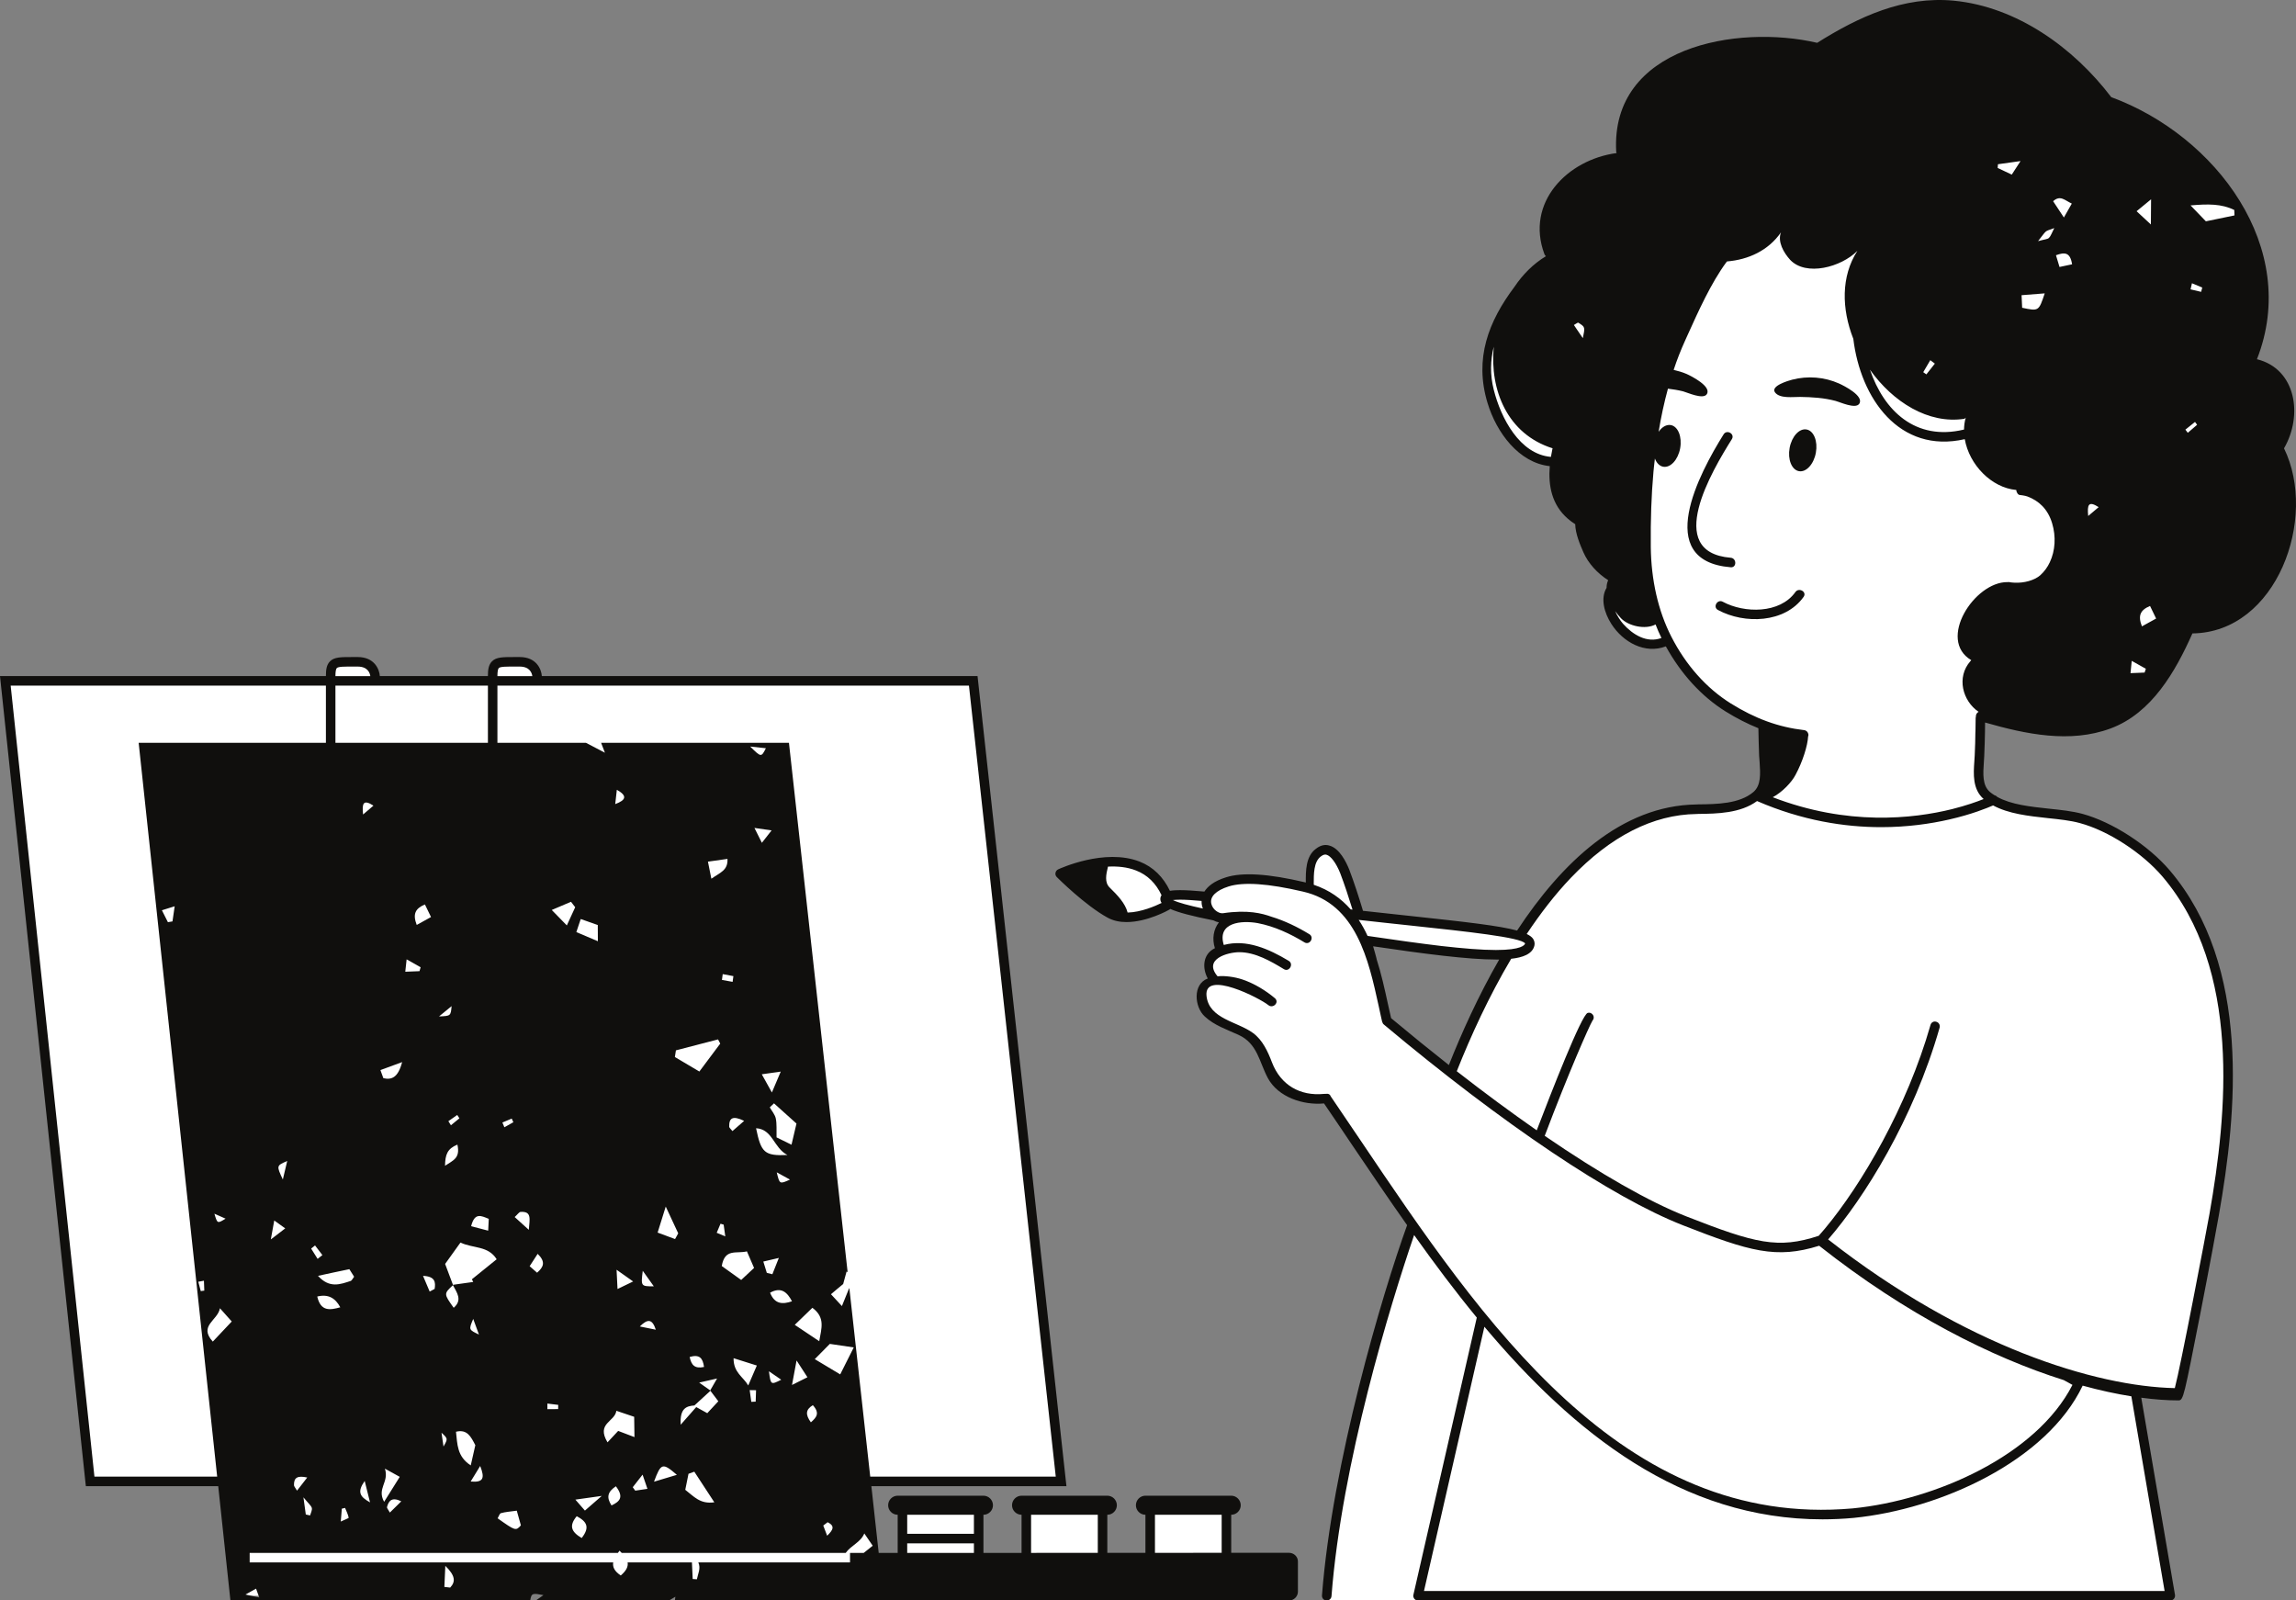
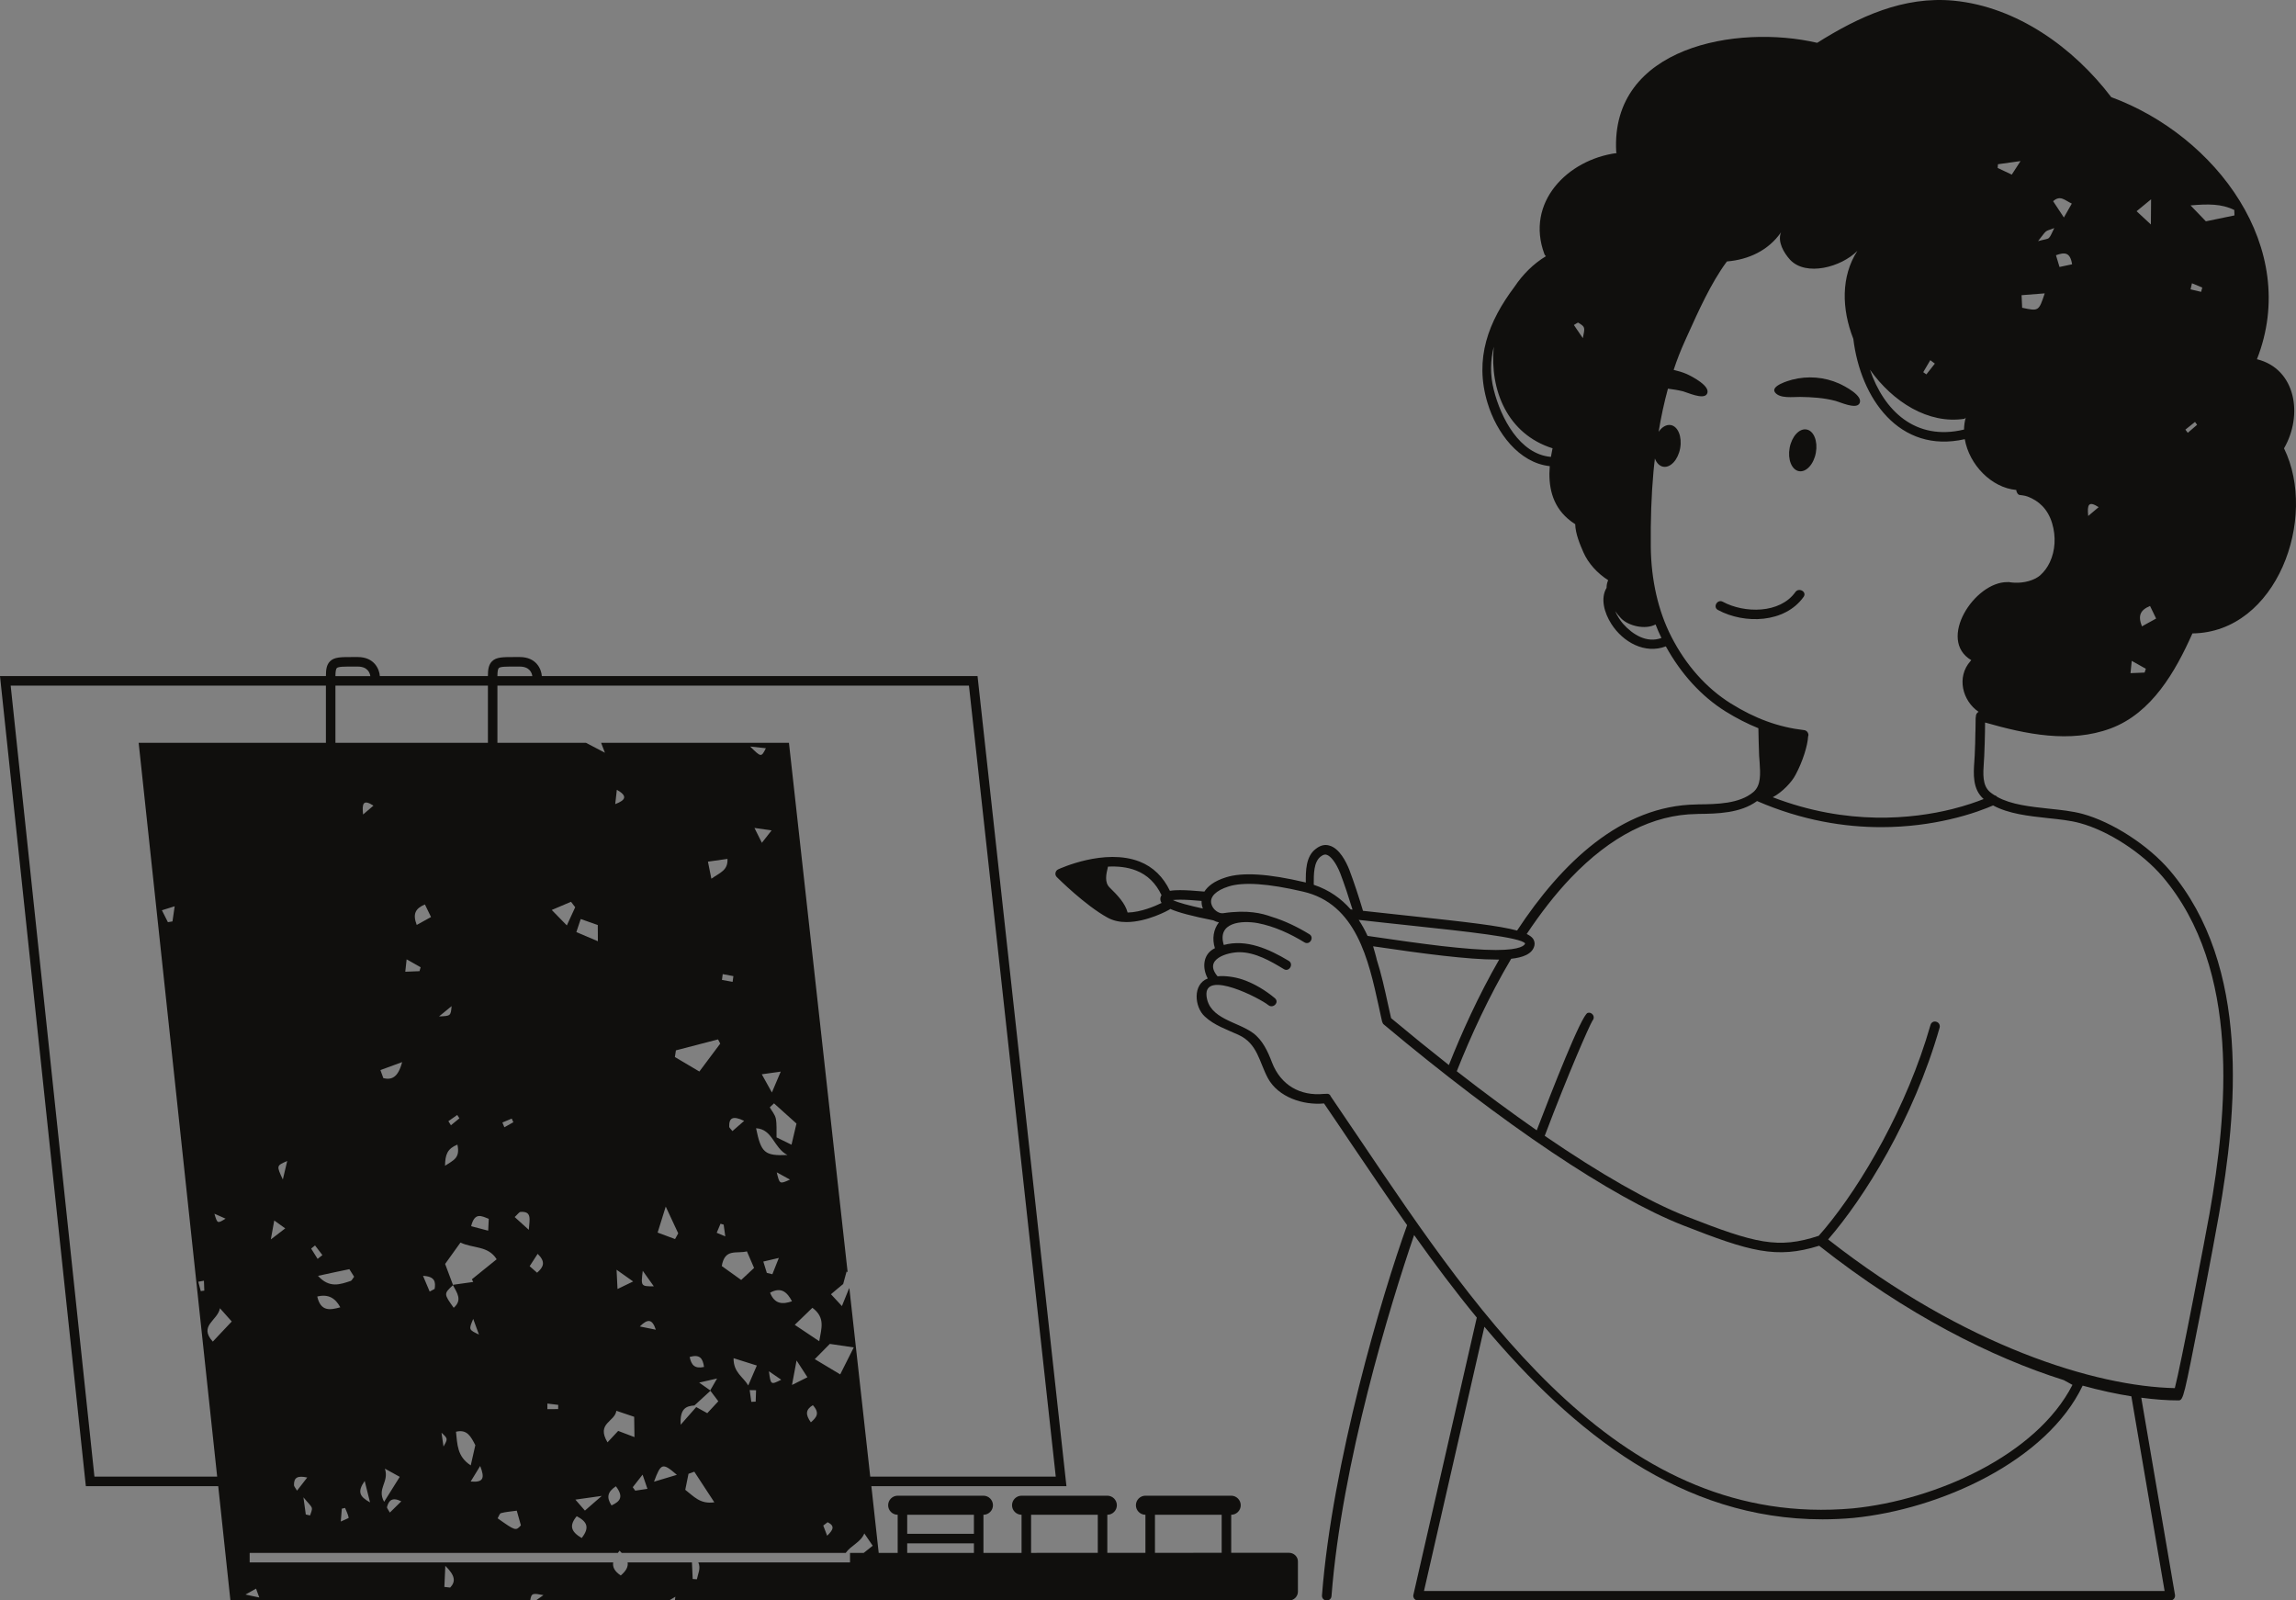
<svg xmlns="http://www.w3.org/2000/svg" height="348.5" preserveAspectRatio="xMidYMid meet" version="1.0" viewBox="0.0 0.0 500.0 348.5" width="500.0" zoomAndPan="magnify">
  <rect x="0.0" y="0.0" width="500.0" height="348.5" fill="#808080" stroke="none" />
  <defs>
    <clipPath id="a">
      <path d="M 230 1 L 499 1 L 499 348.52 L 230 348.52 Z M 230 1" />
    </clipPath>
    <clipPath id="b">
      <path d="M 0 143 L 283 143 L 283 348.52 L 0 348.52 Z M 0 143" />
    </clipPath>
    <clipPath id="c">
      <path d="M 229 0 L 500 0 L 500 348.52 L 229 348.52 Z M 229 0" />
    </clipPath>
  </defs>
  <g>
    <g id="change1_1">
-       <path d="M 279.211 339.223 C 279.066 339.199 278.898 339.18 278.672 339.18 L 267.258 339.18 L 267.258 328.805 L 268.293 328.805 C 268.875 328.805 269.332 328.348 269.332 327.766 C 269.332 327.184 268.875 326.727 268.293 326.727 L 249.617 326.727 C 249.035 326.727 248.578 327.184 248.578 327.766 C 248.578 328.348 249.035 328.805 249.617 328.805 L 250.656 328.805 L 250.656 339.18 L 240.277 339.18 L 240.277 328.805 L 241.316 328.805 C 241.898 328.805 242.355 328.348 242.355 327.766 C 242.355 327.184 241.898 326.727 241.316 326.727 L 222.641 326.727 C 222.059 326.727 221.602 327.184 221.602 327.766 C 221.602 328.348 222.059 328.805 222.641 328.805 L 223.68 328.805 L 223.68 339.18 L 213.301 339.18 L 213.301 328.805 L 214.34 328.805 C 214.922 328.805 215.379 328.348 215.379 327.766 C 215.379 327.184 214.922 326.727 214.34 326.727 L 195.664 326.727 C 195.082 326.727 194.625 327.184 194.625 327.766 C 194.625 328.348 195.082 328.805 195.664 328.805 L 196.699 328.805 L 196.699 339.18 L 190.598 339.18 L 188.773 322.578 L 231.254 322.578 L 212.117 148.258 L 117.199 148.258 L 117.137 147.285 C 117.113 146.973 116.824 144.109 113.359 144.109 L 112.051 144.109 C 109.77 144.109 108.648 144.129 108.047 144.73 C 107.633 145.168 107.465 145.852 107.465 147.223 L 107.465 148.258 L 81.918 148.258 L 81.855 147.285 C 81.836 146.973 81.543 144.109 78.078 144.109 L 76.773 144.109 C 74.488 144.109 73.367 144.129 72.766 144.73 C 72.352 145.168 72.188 145.852 72.188 147.223 L 72.188 148.258 L 1.336 148.258 L 19.805 322.578 L 48.633 322.578 L 51.289 347.48 L 114.789 347.48 C 115.02 346.754 115.496 346.027 116.719 346.027 C 117.238 346.027 117.82 346.152 118.711 346.32 L 121.16 346.777 L 120.121 347.48 L 145.566 347.48 C 145.898 347.273 146.293 347.047 146.727 346.797 L 148.41 345.82 L 148.305 347.48 L 281.254 347.48 L 280.352 339.512 L 279.211 339.223" fill="#fff" />
-     </g>
+       </g>
    <g clip-path="url(#a)" id="change1_2">
-       <path d="M 315.688 233.211 C 311.16 229.652 306.555 225.898 301.84 221.977 C 301.594 220.852 301.34 219.715 301.066 218.527 C 300.312 215.051 299.488 211.309 298.32 207.699 L 298.352 207.699 L 297.988 206.348 C 297.82 205.828 297.684 205.281 297.527 204.75 C 309.867 206.582 320.344 207.926 326.965 207.926 L 327.75 207.926 C 322.742 216.629 318.727 225.566 315.688 233.211 Z M 496.461 98.082 L 496.203 97.582 L 496.496 97.102 C 498.762 93.203 499.215 88.32 497.664 84.656 C 496.832 82.707 495.047 80.168 491.246 79.238 L 490.109 78.945 L 490.52 77.848 C 494.137 68.656 493.824 58.816 489.59 49.418 C 484.211 37.441 472.656 26.988 459.418 22.129 L 459.121 22.02 L 458.938 21.773 C 449.891 9.887 437.641 2.371 425.363 1.184 C 424.363 1.086 423.324 1.047 422.305 1.047 C 412.164 1.047 403.07 5.938 396.289 10.191 L 395.914 10.426 L 395.492 10.34 C 391.926 9.516 387.969 9.074 384 9.074 C 372.895 9.074 363.48 12.309 358.117 17.953 C 354.387 21.902 352.66 26.969 352.973 32.855 L 353.641 34.16 L 352.191 34.375 C 346.312 35.141 340.98 38.422 338.285 42.941 C 336.059 46.617 335.727 50.789 337.266 54.938 L 338.551 55.848 L 337.207 56.68 C 334.668 58.199 332.473 60.355 330.621 63.09 C 324.27 71.555 322.469 79.297 324.938 87.461 C 326.742 93.457 331.355 99.809 337.598 100.465 L 338.617 100.57 L 338.531 101.59 C 338.137 106.273 339.305 109.727 342.105 112.156 C 342.559 112.566 343.035 112.918 343.598 113.273 L 344.059 113.566 L 344.074 114.125 C 344.113 116.074 345.191 118.523 345.77 119.855 C 346.73 122.012 348.496 124.023 350.777 125.473 L 351.543 125.973 L 351.152 126.805 C 350.984 127.156 350.906 127.551 350.906 128.012 L 350.906 128.297 L 350.762 128.551 C 349.555 130.52 350.574 133.43 351.797 135.332 C 353.746 138.367 356.836 140.25 359.824 140.25 C 360.715 140.25 361.566 140.102 362.402 139.781 L 363.254 139.465 L 363.684 140.25 C 366.93 146.129 371.281 150.902 376.324 154.047 C 378.668 155.508 380.953 156.664 383.324 157.625 L 383.941 157.871 L 383.961 158.555 C 384 160.566 384.051 162.543 384.129 164.555 C 384.145 164.965 384.188 165.406 384.234 165.965 C 384.402 168.562 384.605 171.48 382.488 173.266 C 379.148 176.086 374.004 176.156 369.887 176.195 L 369.438 176.215 C 355.738 176.402 342.891 185.496 331.25 203.191 L 330.836 203.84 L 330.113 203.633 C 326.27 202.594 318.902 201.762 307.238 200.516 L 304.25 200.184 C 301.84 199.938 299.332 199.664 296.695 199.371 L 296.039 199.293 L 295.824 198.625 C 294.785 195.207 293.836 192.277 292.883 189.766 C 291.824 187.152 290.492 185.445 289.188 185.113 C 289.023 185.074 288.855 185.035 288.688 185.035 C 288.211 185.035 287.711 185.238 287.191 185.652 C 285.367 187.004 285.387 189.863 285.406 192.168 L 285.348 193.617 L 283.996 193.148 C 279.074 191.98 275.156 191.422 272 191.422 C 270.141 191.422 268.539 191.629 267.246 192.039 C 265.238 192.668 263.867 193.559 263.18 194.707 L 262.828 195.246 L 262.211 195.176 C 259.82 194.973 258.223 194.863 256.977 194.863 C 256.145 194.863 255.488 194.91 254.949 194.992 L 254.176 195.117 L 253.844 194.434 C 252.48 191.59 250.441 189.621 247.785 188.582 C 246.188 187.953 244.336 187.641 242.309 187.641 C 236.93 187.641 231.852 189.809 230.871 190.258 C 231.117 190.512 236.977 196.324 241.68 198.891 C 242.699 199.449 243.906 199.742 245.316 199.742 C 249.57 199.742 253.988 197.254 254.027 197.254 L 254.176 197.129 L 254.715 196.734 L 255.254 196.961 C 256.957 197.715 259.859 198.48 264.445 199.391 L 264.594 199.41 L 264.738 199.496 C 265.004 199.645 265.316 199.762 265.648 199.832 L 267.285 200.164 L 266.258 201.488 C 265.277 202.754 265.031 204.457 265.57 206.16 L 265.836 207.004 L 265.004 207.406 C 264.238 207.777 263.699 208.355 263.453 209.141 C 263.121 210.16 263.309 211.453 263.926 212.57 L 264.516 213.629 L 263.367 214.039 C 262.25 214.461 261.859 215.414 261.711 216.156 C 261.418 217.695 261.996 219.605 263.082 220.578 C 264.594 222.008 266.523 222.82 268.539 223.691 C 269.078 223.918 269.602 224.152 270.141 224.379 C 273.539 225.957 274.676 228.738 275.766 231.453 C 276.137 232.387 276.527 233.367 277.027 234.277 C 279.035 237.992 283.641 239.305 286.984 239.305 C 287.406 239.305 287.836 239.273 288.23 239.234 L 288.855 239.176 L 289.188 239.695 C 290.766 242 292.363 244.34 293.961 246.73 L 295.727 249.367 C 299.496 254.926 303.379 260.676 307.445 266.418 L 307.758 266.859 L 307.574 267.379 C 302.742 281.012 293.668 311.293 290.344 338.348 L 288.926 348.52 L 308.816 348.52 L 472.637 347.48 L 465.043 303.156 L 466.434 303.324 C 469.297 303.695 471.891 303.902 474.273 303.902 C 474.773 302.941 475.684 298.336 477.723 287.938 L 478.242 285.371 C 480.047 276.18 481.918 266.066 482.18 264.43 C 486.062 242.43 489.219 210.785 471.727 190.199 C 467.18 184.867 459.562 179.949 453.195 178.203 C 451.137 177.664 448.832 177.398 445.934 177.105 C 441.836 176.664 437.621 176.215 434.449 174.449 L 434.309 174.344 L 434.184 174.195 L 433.906 174.117 L 433.754 174.012 C 433.371 173.766 433.016 173.559 432.715 173.266 C 430.617 171.52 430.82 168.582 430.988 165.914 C 431.027 165.484 431.047 165.094 431.066 164.633 C 431.156 162.738 431.195 161.457 431.215 160.133 L 431.234 159.281 L 431.254 157.332 L 431.254 155.961 L 432.586 156.332 C 437.691 157.781 443.688 159.281 449.539 159.281 C 453.125 159.281 456.301 158.742 459.289 157.637 C 467.992 154.402 473.008 145.316 476.41 137.691 L 476.41 136.91 L 477.43 136.891 C 484.238 136.801 490.219 133.105 494.305 126.492 C 499.566 117.918 500.469 106.234 496.461 98.082" fill="#fff" />
-     </g>
+       </g>
    <g clip-path="url(#b)" id="change2_1">
      <path d="M 266.043 338.125 L 251.516 338.129 L 251.516 329.844 L 266.043 329.844 Z M 239.066 338.133 L 224.539 338.141 L 224.539 329.844 L 239.066 329.844 Z M 212.09 333.992 L 197.562 333.992 L 197.562 329.844 L 212.09 329.844 Z M 212.09 338.145 L 197.562 338.145 L 197.562 336.066 L 212.09 336.066 Z M 188.098 338.141 L 185.109 338.141 L 185.109 340.219 L 152.074 340.219 C 152.676 341.527 151.969 342.75 151.762 343.891 C 151.449 343.871 151.141 343.852 150.848 343.828 C 150.785 342.707 150.742 341.609 150.684 340.219 L 136.676 340.219 C 136.84 341.191 136.32 342.086 135.18 343.059 C 133.809 342.125 133.375 341.234 133.539 340.219 L 54.371 340.219 L 54.371 338.141 L 134.559 338.141 C 134.66 337.977 134.766 337.832 134.91 337.664 C 135.098 337.832 135.242 337.977 135.387 338.141 L 184.176 338.141 C 185.297 336.523 187.414 335.879 188.223 333.906 C 189.031 335.09 189.387 335.609 190.051 336.586 C 189.406 337.105 188.742 337.625 188.098 338.141 Z M 98.035 345.695 C 97.617 345.656 97.184 345.594 96.77 345.551 C 96.832 344.305 96.871 343.082 96.977 340.965 C 99.156 343.102 99.258 344.391 98.035 345.695 Z M 54.684 347.48 C 54.352 347.398 53.957 347.316 53.457 347.211 C 54.723 346.508 55.242 346.215 55.762 345.926 C 55.906 346.359 56.055 346.773 56.324 347.48 C 56.363 347.605 56.426 347.73 56.469 347.855 C 55.801 347.711 55.324 347.629 54.684 347.48 Z M 46.34 292.133 C 43.184 288.648 47.418 287.57 47.895 284.871 C 48.996 286.094 49.703 286.906 50.469 287.754 C 49.078 289.23 47.793 290.598 46.34 292.133 Z M 38.039 197.34 C 37.832 198.77 37.688 199.703 37.562 200.637 C 37.23 200.68 36.898 200.742 36.566 200.805 C 36.172 200.035 35.797 199.266 35.258 198.211 C 36.234 197.918 36.855 197.711 38.039 197.34 Z M 44.492 281.031 C 44.223 281.074 43.973 281.113 43.723 281.137 C 43.539 280.473 43.371 279.785 43.184 279.102 C 43.602 279.043 44.016 278.957 44.41 278.875 C 44.43 279.602 44.473 280.324 44.492 281.031 Z M 49.121 265.363 C 47.336 266.465 47.336 266.465 46.691 264.285 C 47.605 264.699 48.25 264.969 49.121 265.363 Z M 62.113 267.48 C 61.137 268.227 60.43 268.77 58.977 269.887 C 59.309 268.082 59.453 267.273 59.723 265.758 C 60.824 266.547 61.281 266.879 62.113 267.48 Z M 61.594 256.836 C 60.184 253.824 60.184 253.824 62.547 252.809 C 62.258 254.031 62.051 254.906 61.594 256.836 Z M 20.566 321.539 L 2.324 149.297 L 70.973 149.297 L 70.973 161.746 L 30.195 161.746 L 47.293 321.539 Z M 74.105 284.664 C 71.906 285.266 69.852 285.66 69.086 282.32 C 71.531 281.719 73.047 282.691 74.105 284.664 Z M 67.758 271.879 C 68.047 271.652 68.316 271.422 68.605 271.195 C 69.148 271.902 69.664 272.586 70.207 273.293 C 69.852 273.562 69.52 273.852 69.168 274.121 C 68.691 273.375 68.234 272.629 67.758 271.879 Z M 64.684 324.59 C 64.289 323.906 64.023 323.656 64.023 323.406 C 63.98 321.727 64.789 321.27 66.906 321.727 C 65.992 322.891 65.391 323.68 64.684 324.59 Z M 67.902 328.348 C 68.027 328.824 67.672 329.449 67.527 329.988 C 67.219 329.926 66.906 329.844 66.594 329.781 C 66.469 328.93 66.348 328.078 66.078 326.043 C 67.156 327.371 67.734 327.809 67.902 328.348 Z M 75.934 330.484 C 75.934 330.59 75.082 330.902 74.211 331.316 C 74.312 330.008 74.375 329.262 74.438 328.516 C 74.688 328.473 74.914 328.41 75.145 328.348 C 75.434 329.055 75.789 329.758 75.934 330.484 Z M 76.078 276.363 C 76.348 276.777 76.742 277.402 77.117 278.004 C 76.762 278.461 76.617 278.832 76.391 278.918 C 74.105 279.664 71.762 280.598 69.25 277.816 C 71.742 277.277 73.734 276.84 76.078 276.363 Z M 80.582 327.145 C 78.34 325.898 77.738 324.883 79.418 322.473 C 79.855 324.219 80.125 325.359 80.582 327.145 Z M 79.066 177.355 C 78.816 174.969 79.066 173.973 81.328 175.426 C 80.727 175.941 80.125 176.461 79.066 177.355 Z M 83.484 234.773 C 83.258 234.195 83.051 233.594 82.844 233.012 C 84.211 232.512 85.582 232.016 87.574 231.27 C 86.684 234.652 85.293 235.191 83.484 234.773 Z M 87.387 326.914 C 86.453 327.848 85.707 328.574 84.898 329.363 C 84.543 328.699 84.234 328.391 84.273 328.18 C 84.648 326.75 85.375 325.922 87.387 326.914 Z M 83.82 319.797 C 85.582 320.773 86.082 321.043 87.055 321.582 C 85.895 323.43 84.879 325.047 83.652 327.02 C 82.012 324.074 84.793 322.785 83.82 319.797 Z M 94.652 280.66 C 94.297 280.848 93.945 281.055 93.57 281.238 C 93.156 280.223 92.723 279.227 92.121 277.816 C 94.797 277.941 94.879 279.207 94.652 280.66 Z M 91.602 210.621 C 91.516 210.891 91.434 211.18 91.352 211.473 C 90.398 211.492 89.465 211.531 88.258 211.594 C 88.363 210.684 88.426 210.121 88.551 208.898 C 89.797 209.602 90.688 210.102 91.602 210.621 Z M 90.75 201.406 C 89.855 199.062 90.398 197.836 92.535 196.945 C 92.969 197.855 93.344 198.645 93.863 199.684 C 92.762 200.285 91.891 200.762 90.75 201.406 Z M 73.047 149.297 L 106.254 149.297 L 106.254 161.746 L 73.047 161.746 Z M 73.34 145.48 C 73.672 145.125 75.102 145.148 76.887 145.148 L 77.906 145.148 C 80.125 145.148 80.562 146.598 80.645 147.223 L 73.047 147.223 C 73.047 146.246 73.152 145.664 73.34 145.48 Z M 106.312 267.98 C 105.008 267.625 103.93 267.355 102.598 267.004 C 103.367 263.934 104.801 264.742 106.438 265.406 C 106.418 266.133 106.375 266.859 106.312 267.98 Z M 96.582 314.984 C 96.414 313.883 96.312 313.137 96.145 311.973 C 97.555 313.281 97.555 313.281 96.582 314.984 Z M 95.605 221.328 C 96.727 220.395 97.453 219.812 98.344 219.086 C 98.156 221.223 98.156 221.223 95.605 221.328 Z M 96.914 253.848 C 96.953 251.418 97.41 250.133 99.609 249.238 C 100.273 252.207 98.699 252.645 96.914 253.848 Z M 98.199 245.027 C 98.016 244.715 97.828 244.426 97.641 244.137 C 98.281 243.68 98.926 243.242 99.57 242.785 C 99.734 243.035 99.883 243.262 100.047 243.512 C 99.426 244.012 98.824 244.508 98.199 245.027 Z M 104.57 319.219 C 105.609 321.875 105.297 322.848 102.496 322.602 C 103.242 321.395 103.742 320.566 104.57 319.219 Z M 103.055 287.195 C 103.512 288.461 103.844 289.355 104.301 290.598 C 102.059 289.543 102.059 289.543 103.055 287.195 Z M 103.512 314.691 C 103.266 315.836 102.953 317.203 102.516 319.09 C 99.508 317.141 99.609 314.465 99.301 311.766 C 101.727 311.164 102.539 312.805 103.512 314.691 Z M 108.16 274.203 C 106.293 275.719 104.527 277.133 102.766 278.562 C 102.867 278.75 102.973 278.938 103.055 279.145 C 101.582 279.352 100.109 279.559 98.637 279.766 C 98.656 279.785 98.656 279.809 98.656 279.828 C 98.656 279.828 98.656 279.828 98.637 279.848 C 99.484 281.469 100.773 283.066 98.801 284.77 C 96.645 281.738 96.621 281.719 98.637 279.848 C 98.613 279.828 98.613 279.809 98.594 279.766 C 98.613 279.766 98.637 279.766 98.637 279.766 C 98.137 278.418 97.641 277.066 96.934 275.223 C 97.906 273.852 99.07 272.254 100.273 270.57 C 103.117 271.898 106.293 271.215 108.16 274.203 Z M 112.082 265.012 C 112.727 264.43 113.039 263.91 113.371 263.891 C 115.82 263.746 115.363 265.363 115.156 267.793 C 113.828 266.59 113.039 265.883 112.082 265.012 Z M 109.406 244.426 C 110.07 244.156 110.754 243.863 111.438 243.574 C 111.562 243.844 111.668 244.094 111.793 244.363 C 111.148 244.719 110.508 245.09 109.84 245.465 C 109.695 245.109 109.551 244.777 109.406 244.426 Z M 112.539 328.949 C 112.914 330.297 113.203 331.297 113.434 332.145 C 112.332 333.391 112.23 333.348 108.367 330.609 C 108.617 330.215 108.785 329.57 109.094 329.488 C 110.051 329.219 111.066 329.156 112.539 328.949 Z M 116.961 277.133 C 116.398 276.652 115.965 276.281 115.34 275.719 C 115.941 274.805 116.461 274.016 117.086 273.023 C 118.91 274.805 118.352 275.906 116.961 277.133 Z M 125.512 202.961 C 125.844 201.945 126.109 201.156 126.465 200.117 C 127.812 200.598 128.914 200.988 130.18 201.426 C 130.18 202.465 130.199 203.355 130.199 204.953 C 128.227 204.125 127.004 203.605 125.512 202.961 Z M 127.379 328.93 C 126.691 328.141 126.215 327.602 125.301 326.543 C 127.293 326.273 128.684 326.066 131.051 325.734 C 129.41 327.164 128.457 327.973 127.379 328.93 Z M 125.594 330.152 C 127.793 331.316 128.52 332.559 126.672 334.906 C 124.285 333.492 123.934 332.168 125.594 330.152 Z M 121.566 305.914 C 121.547 306.227 121.547 306.535 121.547 306.828 C 120.758 306.828 119.988 306.848 119.203 306.848 L 119.203 305.625 C 119.988 305.727 120.777 305.832 121.566 305.914 Z M 120.156 198.148 C 121.961 197.379 123.145 196.859 124.348 196.363 C 124.641 196.758 124.949 197.152 125.262 197.547 C 124.723 198.707 124.203 199.871 123.438 201.512 C 122.293 200.328 121.523 199.539 120.156 198.148 Z M 177.016 305.977 C 178.594 307.719 177.824 308.633 176.582 309.711 C 175.355 308.012 175.441 306.93 177.016 305.977 Z M 173.469 296.242 C 174.609 298.027 175.129 298.816 175.836 299.895 C 174.859 300.375 174.258 300.684 172.473 301.578 C 172.887 299.379 173.074 298.359 173.469 296.242 Z M 170.129 300.438 C 167.844 301.578 167.844 301.578 167.449 298.59 C 168.445 299.273 169.191 299.793 170.129 300.438 Z M 167.699 281.488 C 170.168 280.117 171.457 281.445 172.473 283.355 C 170.461 284.043 168.715 284.043 167.699 281.488 Z M 169.609 273.914 C 168.945 275.617 168.57 276.527 168.199 277.465 C 167.805 277.359 167.387 277.254 166.992 277.172 C 166.766 276.465 166.559 275.762 166.227 274.703 C 167.223 274.477 167.969 274.289 169.609 273.914 Z M 172.035 256.855 C 169.773 257.875 169.773 257.875 169.152 255.277 C 170.23 255.859 171 256.273 172.035 256.855 Z M 164.648 245.672 C 168.281 245.879 168.445 249.945 171.477 251.504 C 166.477 251.711 165.75 251.023 164.648 245.672 Z M 163.363 162.559 C 165.148 162.746 165.914 162.828 166.785 162.93 C 165.77 164.922 165.77 164.922 163.363 162.559 Z M 165.914 183.52 C 165.207 182.105 164.961 181.609 164.297 180.281 C 165.727 180.488 166.246 180.551 168.031 180.82 C 167.117 182.004 166.723 182.5 165.914 183.52 Z M 168.094 237.887 C 167.223 236.332 166.723 235.418 165.895 233.926 C 167.43 233.695 168.363 233.57 170.023 233.344 C 169.277 235.086 168.84 236.105 168.094 237.887 Z M 176.914 284.77 C 179.777 286.906 178.887 289.211 178.406 292.051 C 176.438 290.742 174.965 289.77 173.074 288.484 C 174.445 287.156 175.668 285.973 176.914 284.77 Z M 172.367 249.262 C 171.121 248.66 170.129 248.16 169.109 247.664 C 169.07 246.086 169.191 244.777 168.945 243.555 C 168.758 242.684 168.094 241.934 167.637 241.125 C 167.949 240.836 168.238 240.543 168.551 240.254 C 170.191 241.727 171.828 243.199 173.449 244.652 C 173.055 246.355 172.762 247.578 172.367 249.262 Z M 162.656 272.484 C 163.301 274 163.734 274.973 164.215 276.094 C 163.301 276.945 162.531 277.672 161.41 278.711 C 159.98 277.672 158.547 276.656 157.18 275.68 C 157.844 271.758 160.375 273.062 162.656 272.484 Z M 156.078 268.438 C 156.348 267.77 156.617 267.129 156.906 266.465 C 157.137 266.547 157.363 266.609 157.594 266.672 C 157.695 267.355 157.781 268.043 157.945 269.223 C 157.055 268.852 156.555 268.645 156.078 268.438 Z M 153.316 297.656 C 151.266 298.09 150.559 297.238 150.184 295.477 C 152.363 294.852 153.047 295.727 153.316 297.656 Z M 154.914 191.34 C 154.605 189.785 154.438 188.891 154.168 187.625 C 155.684 187.418 156.949 187.23 158.422 187.023 C 158.547 189.535 156.848 189.973 154.914 191.34 Z M 162.055 244.07 C 160.852 245.109 160.188 245.711 159.504 246.293 C 159.129 245.797 158.797 245.566 158.797 245.34 C 158.754 243.43 159.543 242.867 162.055 244.07 Z M 159.543 213.797 C 158.773 213.648 157.988 213.504 157.219 213.379 C 157.262 212.945 157.324 212.527 157.387 212.113 C 158.152 212.258 158.941 212.402 159.711 212.551 C 159.668 212.965 159.605 213.379 159.543 213.797 Z M 146.969 230.168 C 147.051 229.691 147.113 229.191 147.195 228.715 C 150.246 227.906 153.316 227.117 156.367 226.328 C 156.512 226.641 156.68 226.934 156.848 227.242 C 155.332 229.258 153.836 231.27 152.301 233.324 C 150.391 232.203 148.672 231.188 146.969 230.168 Z M 147.008 269.805 C 145.785 269.348 144.582 268.891 143.211 268.395 C 143.836 266.441 144.27 264.992 144.977 262.73 C 146.098 265.137 146.883 266.859 147.695 268.562 Z M 147.402 321.145 C 145.617 321.688 144.25 322.102 142.422 322.641 C 143.938 318.551 144.27 318.449 147.402 321.145 Z M 139.973 276.715 C 140.719 277.754 141.449 278.77 142.383 280.098 C 139.559 280.098 139.559 280.098 139.973 276.715 Z M 139.332 288.836 C 141.113 287.07 142.051 287.238 142.816 289.543 C 141.883 289.355 140.949 289.168 139.332 288.836 Z M 139.934 321.105 C 140.43 322.578 140.66 323.242 140.992 324.195 C 139.871 324.363 139.102 324.465 138.336 324.59 C 138.148 324.344 137.98 324.094 137.793 323.844 C 138.375 323.098 138.957 322.371 139.934 321.105 Z M 137.879 279.039 C 136.324 279.785 135.598 280.141 134.477 280.68 C 134.391 279.207 134.352 278.211 134.27 276.488 C 135.574 277.422 136.344 277.961 137.879 279.039 Z M 133.977 175.094 C 134.078 174.18 134.184 173.266 134.328 171.98 C 136.633 173.266 136.383 174.199 133.977 175.094 Z M 133.168 327.809 C 132.004 326.004 132.336 324.84 134.121 323.637 C 135.887 325.961 135.035 326.938 133.168 327.809 Z M 134.621 311.582 C 134.039 312.203 133.336 312.973 132.297 314.07 C 129.785 309.879 133.895 309.629 134.227 307.199 C 135.699 307.699 136.777 308.07 138.105 308.508 C 138.129 309.918 138.148 311.121 138.168 312.93 C 136.738 312.391 135.719 311.996 134.621 311.582 Z M 155.559 327.125 C 152.445 327.582 151.078 325.816 149.23 324.406 C 149.457 323.223 149.707 322.082 149.934 320.918 C 150.352 320.773 150.785 320.629 151.199 320.461 C 152.527 322.496 153.859 324.527 155.559 327.125 Z M 154.023 307.719 C 153.191 307.262 152.406 306.828 151.617 306.391 C 150.684 307.449 149.746 308.508 148.234 310.23 C 148.023 306.684 149.438 306.164 151.223 306.039 C 152.383 304.961 153.547 303.902 154.707 302.844 C 154.688 302.824 154.664 302.805 154.664 302.781 L 154.664 302.762 C 154.086 302.344 153.484 301.93 152.258 301.059 C 153.648 300.746 154.5 300.562 156.16 300.168 C 155.352 301.578 155.02 302.18 154.664 302.758 C 154.688 302.781 154.707 302.801 154.727 302.801 C 154.727 302.82 154.707 302.82 154.707 302.844 C 155.246 303.547 155.766 304.254 156.43 305.125 C 155.578 306.039 154.875 306.809 154.023 307.719 Z M 164.648 302.719 C 164.629 303.547 164.609 304.379 164.566 305.207 C 164.254 305.207 163.922 305.23 163.609 305.25 C 163.488 304.398 163.363 303.547 163.258 302.695 C 163.715 302.699 164.191 302.699 164.648 302.719 Z M 162.945 301.68 C 161.848 299.793 159.711 298.879 159.75 295.746 C 161.805 296.387 163.031 296.762 164.816 297.344 C 164.09 299.023 163.527 300.352 162.945 301.68 Z M 180.129 334.406 C 179.758 333.434 179.508 332.789 179.281 332.188 C 179.695 331.875 179.902 331.711 180.234 331.461 C 181.852 332.27 181.48 333.102 180.129 334.406 Z M 177.434 295.953 C 178.863 294.52 179.695 293.672 180.711 292.633 C 182.309 292.883 183.906 293.109 185.922 293.402 C 184.883 295.457 184.074 297.074 182.973 299.273 C 181.355 298.297 179.715 297.324 177.434 295.953 Z M 108.324 149.297 L 211.008 149.297 L 229.914 321.539 L 189.512 321.539 L 184.965 280.492 C 184.945 280.531 184.922 280.555 184.883 280.598 C 184.445 281.676 184.008 282.773 183.344 284.395 C 182.285 283.254 181.727 282.648 180.961 281.82 C 181.996 280.926 182.809 280.266 183.617 279.598 C 183.844 278.77 184.074 277.938 184.363 276.859 C 184.445 276.922 184.508 276.965 184.59 277.027 L 171.809 161.746 L 130.902 161.746 C 131.133 162.348 131.402 163.035 131.734 163.906 C 130.031 163.012 129.059 162.492 127.605 161.746 L 108.324 161.746 Z M 108.617 145.48 C 108.949 145.125 110.383 145.148 112.164 145.148 L 113.184 145.148 C 115.402 145.148 115.84 146.598 115.922 147.223 L 108.324 147.223 C 108.324 146.246 108.43 145.664 108.617 145.48 Z M 280.688 338.121 L 268.121 338.125 L 268.121 329.84 C 269.262 329.84 270.195 328.906 270.195 327.766 C 270.195 326.625 269.262 325.688 268.121 325.688 L 249.441 325.688 C 248.301 325.688 247.367 326.625 247.367 327.766 C 247.367 328.906 248.301 329.84 249.441 329.84 L 249.441 338.133 L 241.141 338.133 L 241.141 329.84 C 242.285 329.84 243.219 328.906 243.219 327.766 C 243.219 326.625 242.285 325.688 241.141 325.688 L 222.465 325.688 C 221.324 325.688 220.391 326.625 220.391 327.766 C 220.391 328.906 221.324 329.84 222.465 329.84 L 222.465 338.141 L 214.164 338.141 L 214.164 329.84 C 215.305 329.84 216.238 328.906 216.238 327.766 C 216.238 326.625 215.305 325.688 214.164 325.688 L 195.488 325.688 C 194.344 325.688 193.41 326.625 193.41 327.766 C 193.41 328.906 194.344 329.84 195.488 329.84 L 195.488 338.141 L 191.355 338.141 L 189.758 323.613 L 232.238 323.613 L 212.879 147.219 L 117.996 147.219 C 117.895 145.703 116.797 143.07 113.184 143.07 L 112.188 143.07 C 109.551 143.07 108.098 143.051 107.145 144.004 C 106.398 144.75 106.25 145.832 106.25 147.219 L 82.719 147.219 C 82.613 145.703 81.516 143.07 77.902 143.07 L 76.906 143.07 C 74.273 143.07 72.816 143.051 71.863 144.004 C 71.117 144.75 70.973 145.832 70.973 147.219 L 0 147.219 L 18.594 322.68 L 18.699 323.613 L 47.523 323.613 L 50.18 348.516 L 115.465 348.516 C 115.715 346.836 116.027 346.898 118.352 347.336 C 117.812 347.707 117.25 348.102 116.672 348.516 L 145.684 348.516 C 146.074 348.27 146.531 348 147.074 347.688 C 147.051 348 147.012 348.27 146.969 348.516 L 280.688 348.516 C 281.77 348.516 282.648 347.629 282.648 346.59 L 282.648 340.004 C 282.648 338.965 281.77 338.121 280.688 338.121" fill="#100f0d" />
    </g>
    <g id="change2_3">
-       <path d="M 376.895 121.449 C 362.234 120.246 372.875 102.445 377.145 95.625 C 377.855 94.488 376.059 93.445 375.352 94.578 C 370.086 102.992 359.875 122.129 376.895 123.523 C 378.227 123.633 378.219 121.559 376.895 121.449" fill="#100f0d" />
-     </g>
+       </g>
    <g id="change2_4">
      <path d="M 390.98 128.922 C 387.598 133.668 379.863 133.566 375.168 131.031 C 373.992 130.395 372.941 132.188 374.121 132.824 C 379.906 135.949 388.695 135.695 392.773 129.969 C 393.551 128.875 391.75 127.844 390.98 128.922" fill="#100f0d" />
    </g>
    <g id="change2_5">
      <path d="M 400.504 83.516 C 397.309 82.086 393.656 81.793 390.27 82.68 C 389.574 82.859 385.484 84.023 386.547 85.445 C 387.598 86.855 390.523 86.402 392.023 86.43 C 394.621 86.469 397.211 86.629 399.73 87.297 C 400.707 87.555 404.062 89.125 404.879 87.934 C 406.047 86.227 401.48 83.953 400.504 83.516" fill="#100f0d" />
    </g>
    <g id="change2_6">
      <path d="M 393.418 93.52 C 391.84 93.23 390.188 95.027 389.727 97.535 C 389.266 100.039 390.176 102.305 391.754 102.598 C 393.332 102.887 394.984 101.09 395.441 98.582 C 395.902 96.074 394.996 93.809 393.418 93.52" fill="#100f0d" />
    </g>
    <g clip-path="url(#c)" id="change2_2">
      <path d="M 429.281 143.75 L 429.117 143.938 C 425.984 147.465 427.395 152.652 430.883 155 C 430.488 155.188 430.262 155.621 430.281 156.078 C 430.281 156.117 430.262 156.16 430.262 156.223 L 430.262 156.285 L 430.199 156.285 L 430.238 156.305 C 430.219 157.508 430.199 158.195 430.199 159.086 C 430.176 159.254 430.176 159.418 430.176 159.586 C 430.156 161.078 430.137 162.449 430.031 164.504 C 430.012 164.918 429.992 165.352 429.949 165.809 C 429.762 168.508 429.531 171.848 431.98 173.988 C 430.527 174.574 428.203 175.402 425.152 176.172 C 416.562 178.309 402.305 179.863 386.055 173.598 C 388.152 172.477 390.184 170.32 391.016 168.719 C 392.57 165.836 393.652 162.352 393.754 160.355 C 393.773 160.273 393.816 160.211 393.816 160.129 C 393.836 160.066 393.816 159.984 393.816 159.922 C 393.754 159.445 393.402 159.051 392.902 158.988 C 387.32 158.344 382.234 156.496 376.883 153.156 C 371.609 149.855 367.129 144.836 363.953 138.609 C 361.109 133.047 359.574 126.324 359.492 119.121 C 359.43 113.207 359.617 107.832 360.074 102.727 C 360.156 101.754 360.281 100.797 360.387 99.844 C 360.738 100.797 361.383 101.48 362.191 101.629 C 363.766 101.918 365.43 100.133 365.887 97.621 C 366.34 95.109 365.43 92.848 363.852 92.559 C 362.898 92.395 361.922 92.973 361.195 94.031 C 361.734 90.73 362.418 87.598 363.227 84.633 C 364.348 84.777 365.449 84.941 366.527 85.215 C 367.504 85.48 370.863 87.039 371.676 85.855 C 372.836 84.152 368.27 81.871 367.297 81.434 C 366.383 81.039 365.43 80.77 364.473 80.543 C 365.199 78.32 366.031 76.227 366.941 74.215 L 367.504 72.969 C 369.891 67.676 372.609 61.656 375.906 57.152 C 375.973 57.07 376.031 57.008 376.098 56.926 C 380.723 56.551 385.102 54.559 387.84 50.598 C 387.051 52.648 388.441 55.035 389.855 56.594 C 393.32 60.227 400.938 58.191 404.484 54.621 C 400.875 60.203 401.062 67.281 403.57 73.715 C 403.594 73.734 403.57 73.754 403.594 73.754 C 405.148 86.727 413.613 98.863 427.871 95.629 C 428.828 101.168 433.66 106.211 439.078 106.688 C 439.098 107.164 439.453 107.789 439.887 107.789 L 439.906 107.789 C 439.906 107.789 441.027 107.91 441.547 108.121 C 444.016 109.055 445.949 110.84 446.883 113.91 C 447.773 116.836 447.566 119.93 446.402 122.398 C 445.887 123.52 445.18 124.473 444.309 125.262 C 443.023 126.383 440.762 126.984 438.727 126.879 C 438.309 126.879 437.957 126.816 437.605 126.773 C 437.562 126.754 437.523 126.734 437.523 126.734 C 437.438 126.734 437.355 126.754 437.273 126.754 L 437.148 126.754 C 429.969 126.691 421.812 139.332 429.281 143.75 Z M 434.035 175.383 C 437.418 177.211 441.734 177.688 445.945 178.145 C 448.477 178.41 450.887 178.66 452.918 179.223 C 459.105 180.883 466.512 185.695 470.934 190.883 C 488.137 211.141 485.004 242.477 481.164 264.285 C 480.375 268.727 474.855 297.633 473.609 302.262 C 456.449 301.91 427.934 293.234 398.113 269.887 C 405.895 260.922 416.664 243.824 422.395 223.758 C 422.539 223.215 422.227 222.637 421.668 222.488 C 421.105 222.301 420.547 222.637 420.402 223.195 C 415.297 241.062 405.438 257.914 397.387 267.562 C 396.93 268.102 396.492 268.602 396.059 269.098 C 387.219 272.004 382.32 270.781 367.277 264.887 C 359.078 261.672 348.453 255.59 336.395 247.328 C 341.543 233.715 346.027 223.547 346.773 222.281 C 346.793 222.262 346.812 222.242 346.812 222.219 C 347.188 221.785 347.145 221.141 346.688 220.77 C 346.441 220.539 346.086 220.457 345.754 220.559 C 344.426 220.914 337.867 237.742 334.652 246.129 C 329.113 242.266 323.281 237.973 317.242 233.262 C 320.293 225.562 324.258 216.93 329.09 208.773 C 331.559 208.504 333.719 207.777 334.152 205.887 C 334.258 205.371 334.152 204.852 333.844 204.395 C 333.574 204.02 333.117 203.688 332.473 203.375 C 335.418 198.957 338.613 194.785 342.082 191.152 C 350.777 182.062 359.992 177.375 369.453 177.25 L 369.867 177.23 C 373.977 177.188 379.02 177.086 382.633 174.43 C 392.488 178.703 401.766 180.113 409.652 180.113 C 415.422 180.113 420.441 179.367 424.445 178.453 C 429.387 177.332 432.75 175.941 434.035 175.383 Z M 471.387 346.441 L 310.102 346.441 L 323.258 288.898 C 342.703 312.035 366.215 330.836 396.887 330.836 C 399.109 330.836 401.371 330.734 403.676 330.523 C 422.559 328.637 445.719 318.137 453.543 301.723 C 457.297 302.758 460.848 303.527 464.145 304.047 Z M 296.137 248.098 C 293.996 244.926 291.883 241.789 289.785 238.719 C 289.742 238.574 289.66 238.449 289.535 238.344 C 289.371 238.223 289.164 238.137 288.871 238.18 C 288.664 238.199 288.5 238.18 288.289 238.199 C 283.121 238.699 278.91 236.289 277.004 231.352 C 276.109 228.988 274.969 226.477 272.871 224.938 C 269.469 222.43 263.305 221.891 262.746 216.887 C 262.102 211.016 274.555 217.469 276.191 218.859 C 276.586 219.191 277.043 219.172 277.418 218.984 C 277.855 218.734 278.125 218.234 277.938 217.781 C 277.895 217.637 277.793 217.512 277.668 217.387 C 275.695 215.727 273.227 214.191 270.609 213.297 C 269.676 212.984 268.723 212.777 267.77 212.656 C 266.898 212.551 266.023 212.488 265.152 212.594 C 261.938 208.816 267.414 207.34 269.887 207.34 C 273.352 207.34 276.734 209.293 279.598 211.035 C 280.738 211.723 281.797 209.938 280.656 209.23 C 276.34 206.637 271.422 204.438 266.504 205.766 C 264.988 200.828 270.383 200.371 273.91 201.012 C 277.5 201.699 280.988 203.316 284.078 205.203 C 285.242 205.891 286.281 204.105 285.137 203.422 C 282.629 201.887 279.785 200.492 276.836 199.602 C 274.863 198.895 271.73 198.047 266.336 198.855 C 265.422 198.98 264.074 198.066 263.785 196.777 C 263.43 195.266 264.801 193.895 267.562 193.023 C 270.777 192.008 276.215 192.379 283.746 194.145 C 295.367 196.777 298.047 209.105 300.227 219.023 C 300.371 219.75 300.535 220.414 300.68 221.121 C 300.785 221.578 300.891 222.074 300.992 222.512 L 301.012 222.512 C 301.074 222.719 301.156 222.926 301.348 223.074 L 301.367 223.094 C 327.328 244.84 351.066 260.777 366.527 266.82 C 381.035 272.504 386.805 274.188 396.16 271.262 C 415.234 286.324 433.848 295.602 449.434 300.52 L 451.32 301.559 C 443.496 316.875 421.5 326.668 403.469 328.453 C 353.285 332.891 322.926 287.84 296.137 248.098 Z M 287.648 186.484 C 288.23 186.027 288.621 186.051 288.852 186.113 C 289.805 186.359 290.969 187.918 291.859 190.137 C 292.797 192.605 293.688 195.305 294.539 198.066 C 294.395 198.047 294.27 198.047 294.145 198.023 C 292.09 195.68 289.473 193.789 286.113 192.668 L 286.094 192.523 C 286.094 190.344 286.07 187.648 287.648 186.484 Z M 299.438 207.508 C 299.289 207.031 299.164 206.531 299.02 206.055 C 310.227 207.715 319.754 208.941 325.77 208.941 L 326.477 208.941 C 321.93 216.848 318.277 224.961 315.52 231.914 C 311.41 228.676 307.219 225.273 302.941 221.703 C 302.715 220.684 302.484 219.648 302.238 218.57 C 301.551 215.414 300.805 212.012 299.746 208.73 L 299.77 208.73 Z M 307.113 201.527 C 319.504 202.855 331.207 204.102 332.121 205.43 C 332.059 205.762 331.375 206.863 325.77 206.863 C 322.68 206.863 318.652 206.531 313.902 205.992 C 309.148 205.43 303.711 204.664 297.816 203.793 C 297.258 202.566 296.613 201.406 295.887 200.305 C 299.891 200.762 303.668 201.156 307.113 201.527 Z M 353.453 135.828 C 352.871 135.164 352.207 134.148 351.73 133.066 C 352.168 133.668 352.602 134.23 353.02 134.645 C 354.613 136.305 358.289 137.176 360.531 135.973 C 360.926 136.988 361.34 137.965 361.816 138.918 C 358.641 140.105 355.551 138.195 353.453 135.828 Z M 427.809 91.191 L 428.078 90.941 C 427.828 91.793 427.727 92.664 427.703 93.535 C 417.121 96.09 410.254 89.406 407.223 80.504 C 412.203 87.52 419.945 92.414 427.809 91.191 Z M 420.359 78.43 C 420.691 78.676 421.023 78.926 421.355 79.176 C 420.73 79.965 420.133 80.754 419.508 81.52 C 419.277 81.355 419.051 81.207 418.824 81.043 C 419.34 80.172 419.84 79.301 420.359 78.43 Z M 435.094 35.762 C 436.465 35.574 437.832 35.367 440.012 35.074 C 439.117 36.426 438.684 37.109 438.102 38.023 C 436.98 37.484 436.008 37.027 435.031 36.57 Z M 445.281 63.883 C 443.977 67.781 443.977 67.781 440.363 67.016 C 440.324 66.207 440.281 65.336 440.238 64.277 C 441.922 64.148 443.371 64.027 445.281 63.883 Z M 445.531 50.41 C 445.844 50.145 446.301 50.078 447.359 49.664 C 446.797 50.746 446.609 51.41 446.195 51.805 C 445.883 52.113 445.305 52.094 443.828 52.508 C 444.848 51.223 445.137 50.746 445.531 50.41 Z M 451.176 44.332 C 450.598 45.367 450.16 46.137 449.453 47.359 C 448.355 45.703 447.793 44.852 447.109 43.812 C 448.688 42.402 449.641 43.625 451.176 44.332 Z M 448.5 58.133 C 448.207 57.199 448 56.492 447.73 55.578 C 449.598 54.895 450.824 54.875 451.238 57.551 C 450.305 57.738 449.496 57.926 448.5 58.133 Z M 457.027 110.43 C 456.426 110.945 455.805 111.465 454.746 112.355 C 454.516 109.949 454.766 108.977 457.027 110.43 Z M 255.422 195.988 C 255.773 195.949 256.27 195.906 256.977 195.906 C 258.199 195.906 259.82 196.012 261.664 196.176 C 261.645 196.633 261.707 197.027 261.77 197.254 C 261.812 197.461 261.895 197.648 261.957 197.836 C 258.906 197.172 256.562 196.551 255.422 195.988 Z M 245.562 198.707 C 245.043 196.695 243.383 194.953 241.641 193.25 C 240.52 192.148 240.852 190.449 241.285 188.707 C 243.34 188.602 245.48 188.789 247.41 189.555 C 249.879 190.512 251.727 192.336 252.949 194.93 C 252.824 195.117 252.723 195.305 252.699 195.555 C 252.66 195.926 252.723 196.281 252.969 196.613 C 251.621 197.277 248.488 198.645 245.562 198.707 Z M 344.695 73.633 C 344.055 72.699 343.41 71.746 342.746 70.77 C 343.242 70.504 343.574 70.191 343.719 70.273 C 345.215 71.207 345.195 71.227 344.695 73.633 Z M 338.074 97.727 C 337.953 98.309 337.848 98.91 337.742 99.488 C 330.957 98.91 326.848 91.066 325.293 84.859 C 324.465 81.582 324.566 78.469 325.293 75.5 C 324.398 84.984 328.281 94.531 338.117 97.621 C 338.117 97.664 338.098 97.688 338.074 97.727 Z M 464.23 143.902 C 465.473 144.586 466.387 145.105 467.301 145.625 C 467.219 145.895 467.137 146.184 467.031 146.453 C 466.098 146.496 465.164 146.535 463.961 146.578 C 464.043 145.688 464.105 145.125 464.23 143.902 Z M 468.441 43.398 C 468.422 45.492 468.398 46.781 468.398 48.879 C 467.031 47.609 466.305 46.926 465.285 45.992 C 466.305 45.141 467.051 44.539 468.441 43.398 Z M 466.449 136.391 C 465.535 134.062 466.074 132.84 468.215 131.949 C 468.672 132.859 469.043 133.648 469.539 134.688 C 468.461 135.289 467.57 135.766 466.449 136.391 Z M 478.008 91.875 C 478.176 92.082 478.32 92.289 478.465 92.496 C 477.781 93.078 477.117 93.66 476.434 94.242 C 476.266 94.012 476.078 93.785 475.914 93.555 C 476.617 92.996 477.324 92.438 478.008 91.875 Z M 486.559 45.723 C 486.578 46.117 486.578 46.512 486.602 46.906 C 484.609 47.32 482.637 47.734 480.375 48.191 C 479.441 47.219 478.527 46.281 477.035 44.727 C 480.832 44.395 483.758 44.352 486.559 45.723 Z M 479.34 63.551 C 478.57 63.359 477.801 63.176 477.035 63.008 C 477.137 62.551 477.242 62.117 477.344 61.68 C 478.094 61.992 478.84 62.305 479.586 62.613 C 479.504 62.926 479.422 63.238 479.34 63.551 Z M 432.105 164.676 C 432.211 162.371 432.23 160.98 432.27 159.277 C 432.27 158.656 432.289 158.031 432.289 157.328 C 441.133 159.859 450.781 161.914 459.645 158.613 C 468.605 155.273 473.754 146.203 477.426 137.965 C 477.445 137.945 477.445 137.926 477.445 137.926 C 495.836 137.719 504.82 112.773 497.391 97.625 C 501.562 90.441 500.027 80.336 491.496 78.219 C 501.023 53.98 482.531 29.516 459.766 21.152 C 451.59 10.402 439.242 1.477 425.465 0.148 C 414.547 -0.887 404.816 3.617 395.727 9.324 C 378.254 5.254 350.691 10.152 351.961 33.043 C 351.98 33.148 352 33.25 352.043 33.332 C 341.375 34.742 332.121 44.082 336.332 55.352 C 336.414 55.539 336.52 55.684 336.664 55.785 C 333.906 57.445 331.602 59.773 329.797 62.469 C 324.172 69.961 320.996 78.055 323.941 87.746 C 325.895 94.219 330.77 100.777 337.492 101.504 C 337.141 105.738 337.93 109.91 341.414 112.938 C 341.934 113.395 342.473 113.789 343.035 114.141 C 343.074 116.258 344.156 118.75 344.82 120.266 C 345.879 122.672 347.848 124.828 350.215 126.344 C 349.965 126.863 349.863 127.422 349.863 128.004 C 348.492 130.266 349.344 133.441 350.922 135.891 C 353.453 139.832 358.203 142.488 362.77 140.746 C 366.07 146.742 370.531 151.641 375.781 154.922 C 378.191 156.414 380.555 157.617 382.922 158.57 C 382.961 160.586 383.004 162.578 383.086 164.59 C 383.105 165.027 383.148 165.484 383.191 165.961 C 383.355 168.449 383.543 171.023 381.82 172.477 C 378.77 175.051 373.832 175.109 369.848 175.152 L 369.41 175.172 C 353.059 175.402 340.066 187.895 330.375 202.629 C 326.496 201.57 319.316 200.762 307.34 199.473 C 304.082 199.121 300.555 198.746 296.82 198.332 C 295.887 195.219 294.891 192.168 293.832 189.367 C 293.145 187.664 291.695 184.699 289.473 184.117 C 288.77 183.91 287.75 183.891 286.566 184.824 C 284.348 186.461 284.348 189.637 284.367 192.172 C 284.305 192.148 284.266 192.129 284.223 192.129 C 276.215 190.238 270.547 189.887 266.938 191.051 C 264.32 191.879 262.973 193.043 262.285 194.141 C 260.191 193.953 258.387 193.828 256.977 193.828 C 256.371 193.828 255.543 193.852 254.773 193.977 C 253.324 190.945 251.121 188.766 248.156 187.605 C 240.559 184.656 230.848 189.117 230.434 189.305 C 230.121 189.449 229.914 189.742 229.852 190.074 C 229.789 190.406 229.895 190.738 230.145 190.988 C 230.391 191.238 236.328 197.152 241.184 199.809 C 242.449 200.512 243.883 200.781 245.312 200.781 C 249.816 200.781 254.422 198.211 254.672 198.062 C 254.734 198.023 254.777 197.961 254.84 197.918 C 256.582 198.688 259.527 199.477 264.238 200.41 C 264.613 200.617 265.027 200.762 265.441 200.844 C 264.281 202.34 263.906 204.371 264.57 206.469 C 261.871 207.758 261.789 210.848 263.016 213.066 C 259.695 214.293 260.09 219.273 262.371 221.348 C 264.445 223.277 267.145 224.172 269.695 225.332 C 273.867 227.242 274.199 231.207 276.109 234.773 C 278.352 238.906 283.789 240.711 288.332 240.273 C 290.344 243.199 292.359 246.211 294.414 249.262 C 298.262 254.949 302.254 260.863 306.426 266.781 C 300.934 281.992 290.105 318.574 287.887 347.398 C 287.844 347.973 288.27 348.473 288.844 348.512 C 288.871 348.516 288.898 348.516 288.926 348.516 C 289.461 348.516 289.918 348.102 289.961 347.555 C 292.191 318.586 302.77 284.082 307.953 268.93 L 308.133 269.18 C 312.406 275.18 316.867 281.156 321.602 286.902 L 307.801 347.25 C 307.777 347.336 307.758 347.395 307.758 347.48 C 307.758 347.707 307.844 347.938 307.988 348.125 C 308.195 348.371 308.484 348.516 308.816 348.516 L 472.613 348.516 C 472.926 348.516 473.215 348.371 473.402 348.145 C 473.609 347.914 473.691 347.602 473.652 347.312 L 466.305 304.355 C 469.191 304.73 471.887 304.938 474.316 304.938 L 474.398 304.938 C 475.496 304.938 475.582 304.23 479.254 285.574 C 481.082 276.258 482.926 266.234 483.199 264.613 C 487.117 242.41 490.293 210.453 472.512 189.531 C 467.84 184.055 460.02 178.988 453.461 177.207 C 451.262 176.625 448.789 176.355 446.156 176.086 C 442.129 175.648 437.98 175.215 434.949 173.531 C 434.781 173.344 434.598 173.219 434.367 173.18 C 434.016 172.949 433.684 172.742 433.371 172.473 C 431.668 171.043 431.855 168.488 432.023 166 C 432.062 165.523 432.086 165.109 432.105 164.676" fill="#100f0d" />
    </g>
  </g>
</svg>